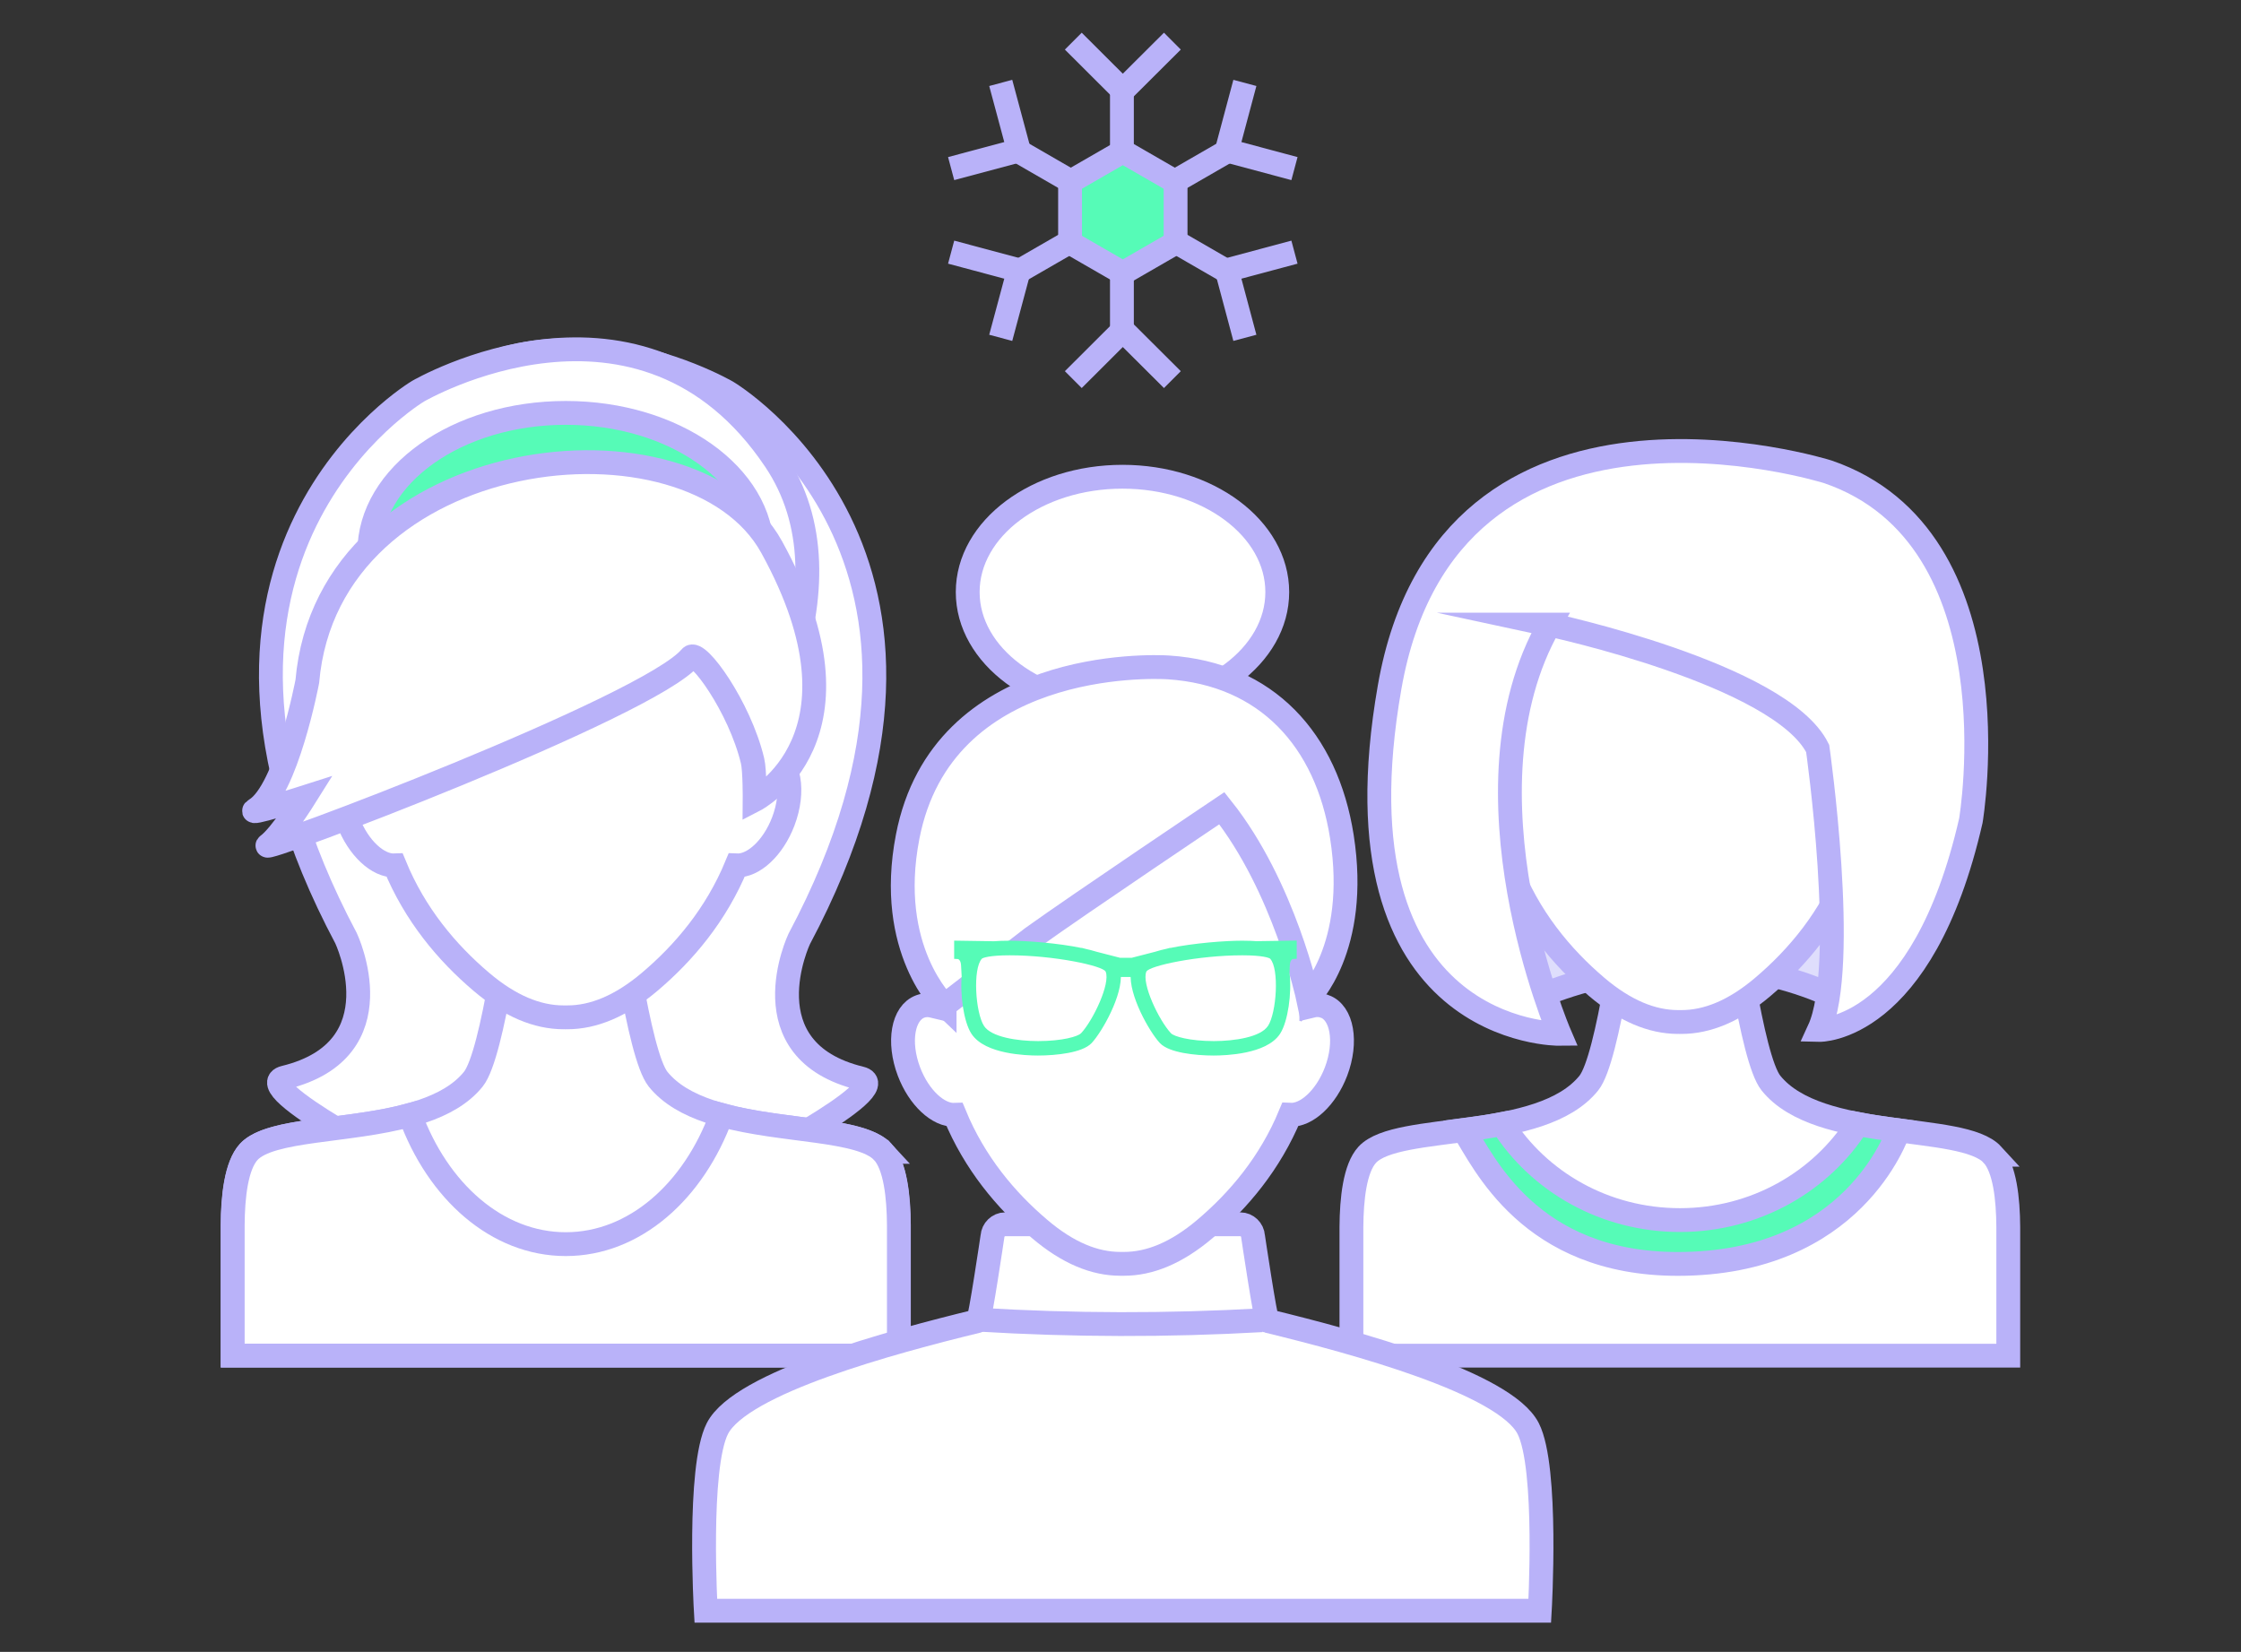
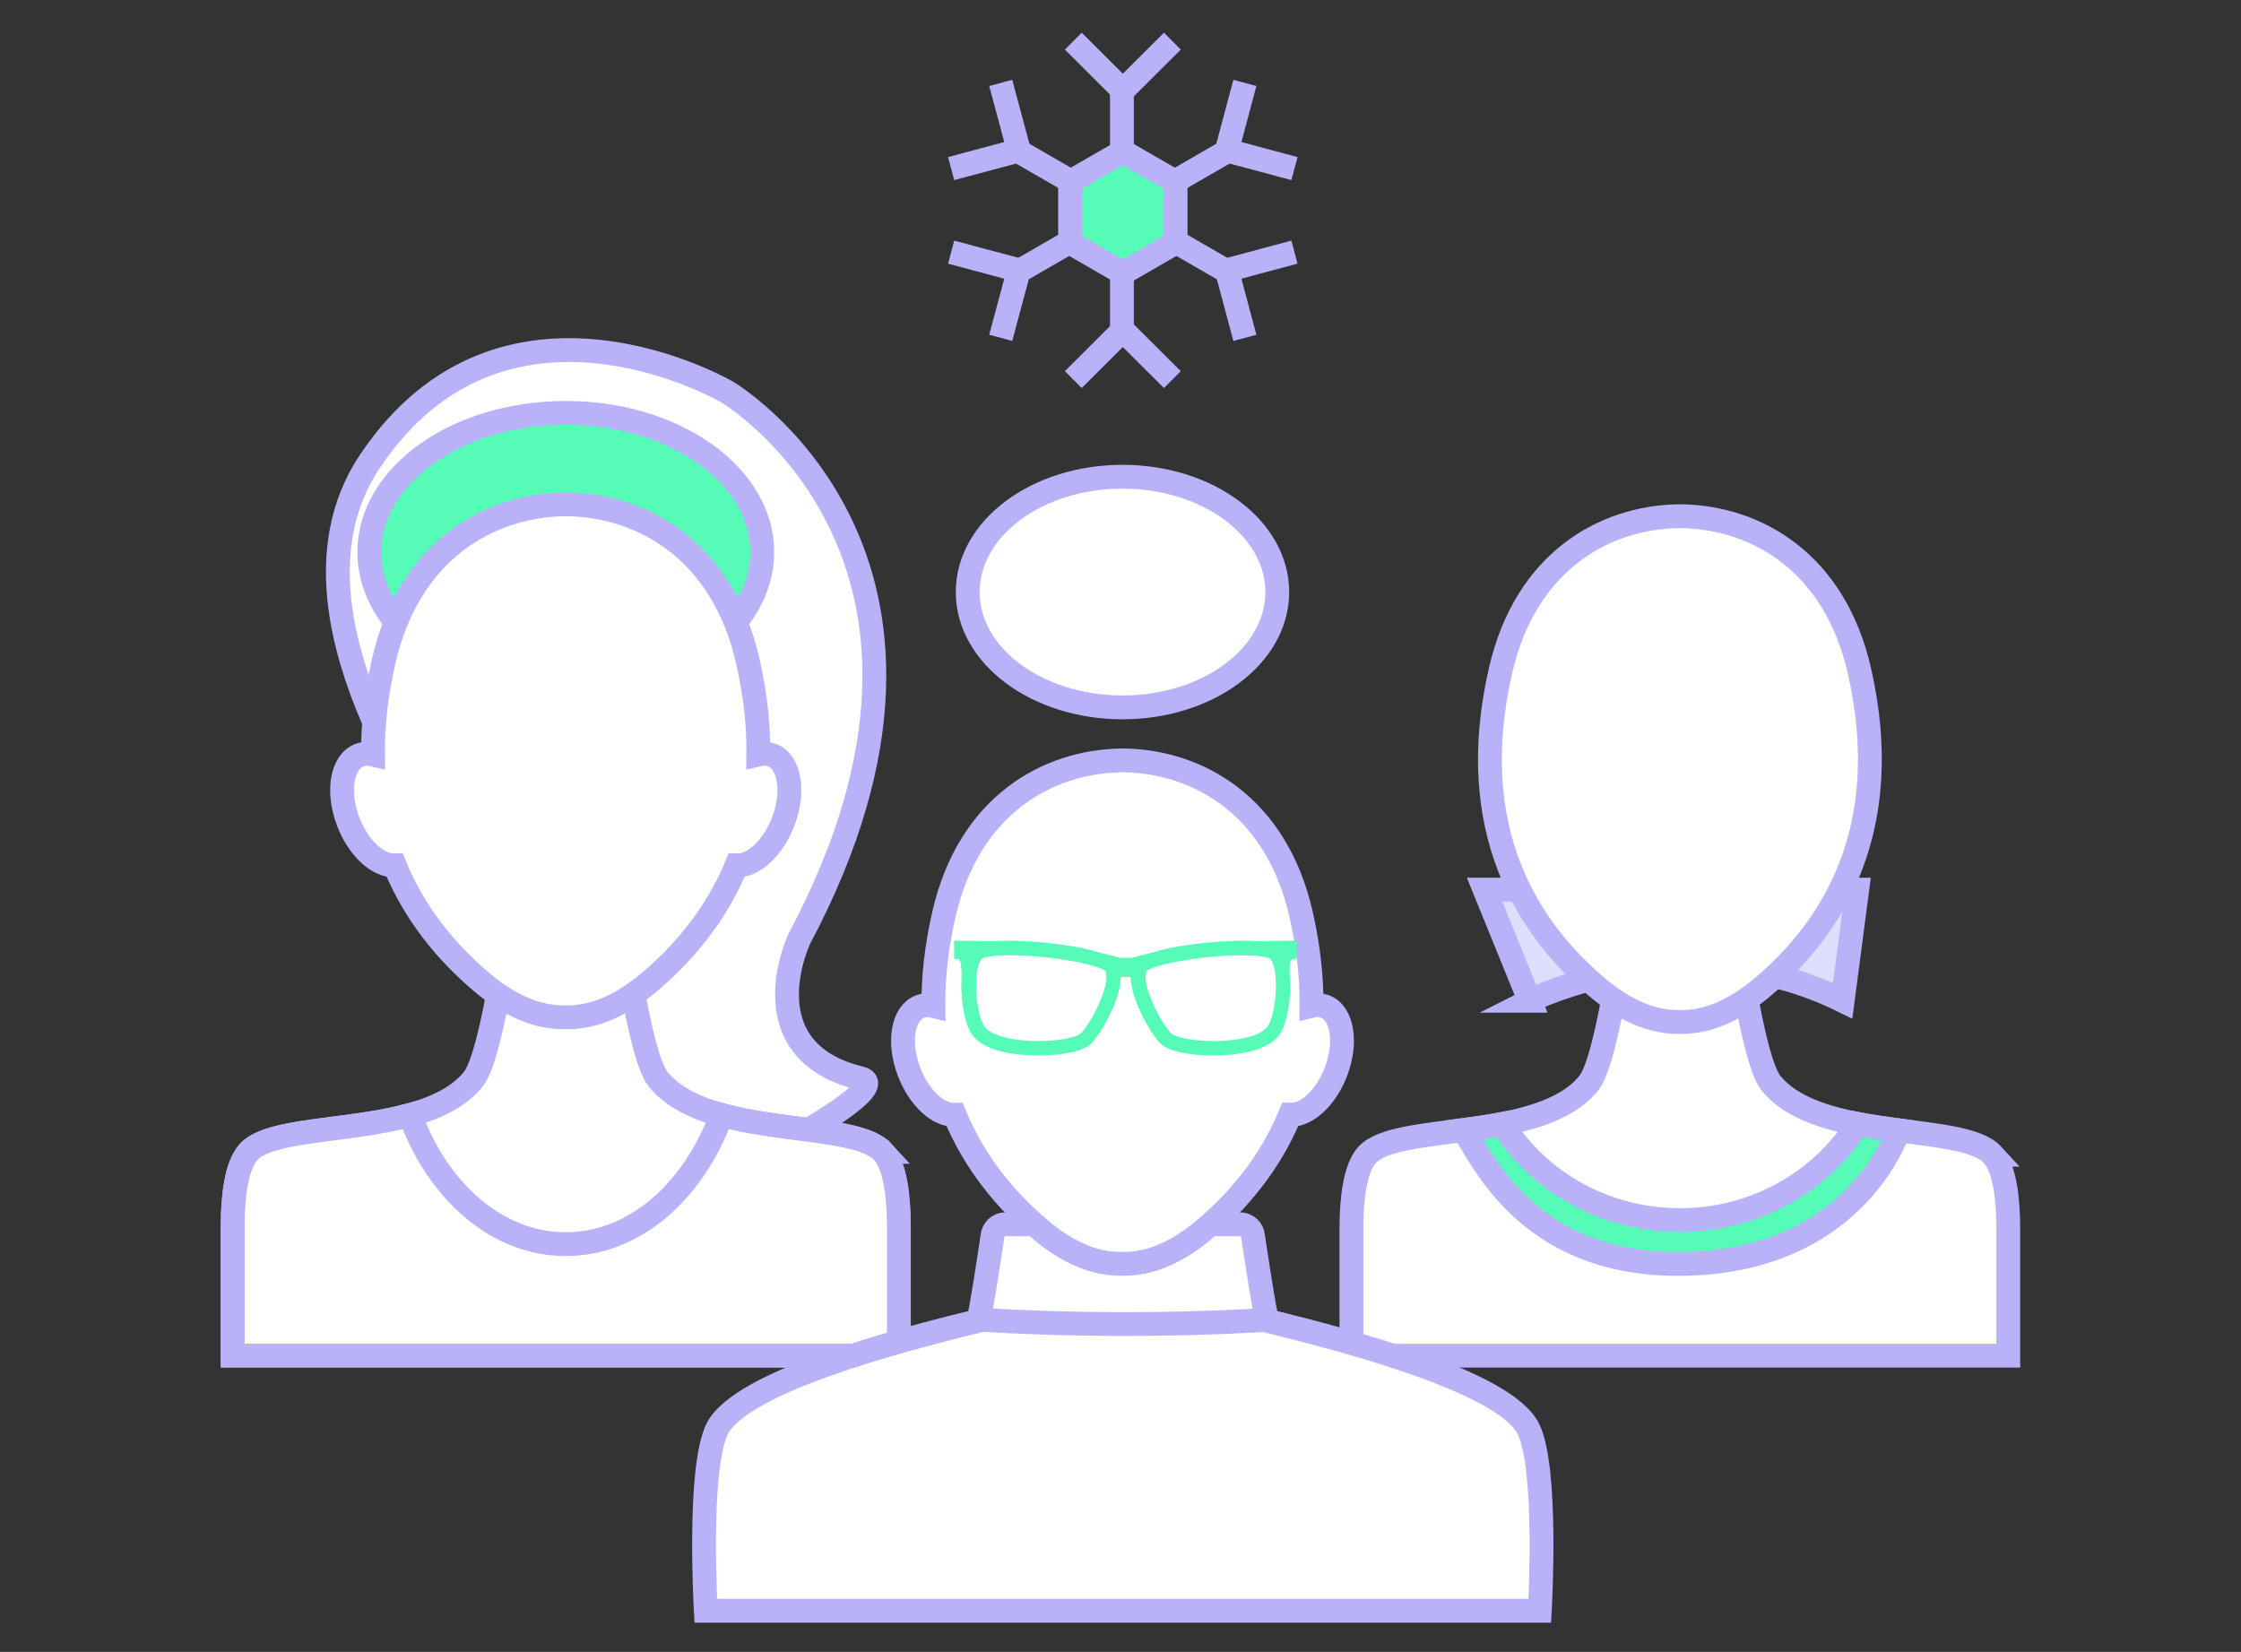
<svg xmlns="http://www.w3.org/2000/svg" width="175" height="129" viewBox="0 0 175 129" fill="none">
  <rect x="0" y="0" width="175" height="129" fill="#333333" stroke="none" />
  <path d="M119.453 78.151C119.453 78.151 131.515 72.048 143.894 78.151L145.031 69.475H115.93L119.459 78.151H119.453Z" fill="#DFDEFC" stroke="#B9B2F9" stroke-width="1.861" stroke-miterlimit="10" />
  <path d="M155.595 90.177C153.246 87.616 142.048 89.24 138.295 84.583C137.524 83.628 136.779 80.285 136.188 76.93H126.177C125.587 80.285 124.841 83.628 124.07 84.583C120.317 89.247 109.125 87.622 106.77 90.177C105.8 91.231 105.546 93.632 105.533 95.821V105.868H156.826V95.821C156.813 93.632 156.559 91.231 155.589 90.177H155.595Z" fill="white" stroke="#B9B2F9" stroke-width="1.861" stroke-miterlimit="10" />
  <path d="M117.179 52.363C119.137 43.823 125.295 40.406 131.068 40.312C131.118 40.312 131.167 40.312 131.211 40.312C131.254 40.312 131.304 40.312 131.354 40.312C137.121 40.43 143.267 43.86 145.206 52.406C147.996 64.717 143.155 72.426 137.643 77.084C135.418 78.969 133.305 79.812 131.298 79.812C131.248 79.819 131.205 79.812 131.155 79.812C131.105 79.812 131.056 79.819 131.012 79.812C129.005 79.8 126.898 78.951 124.68 77.065C119.18 72.389 114.358 64.667 117.179 52.363Z" fill="white" stroke="#B9B2F9" stroke-width="1.861" stroke-miterlimit="10" />
-   <path d="M120.994 48.778C120.994 48.778 139.066 52.648 141.943 58.453C141.943 58.453 144.36 75.422 142.048 80.433C142.048 80.433 150.115 80.65 153.905 64.085C153.905 64.085 157.671 41.962 142.738 36.846C142.738 36.846 113.102 27.493 108.516 53.659C103.731 80.948 121.784 80.737 121.784 80.737C121.784 80.737 113.612 61.734 121.001 48.778H120.994Z" fill="white" stroke="#B9B2F9" stroke-width="1.861" stroke-miterlimit="10" />
  <path d="M131.018 98.703C144.751 98.703 148.089 88.662 148.281 88.278C147.219 88.135 146.131 87.986 145.068 87.775C142.222 92.272 137.071 95.28 131.186 95.28C125.301 95.28 120.155 92.278 117.303 87.775C116.309 87.968 115.29 88.117 114.289 88.247C115.855 90.678 119.41 98.703 131.012 98.703H131.018Z" fill="#56FBB7" stroke="#B9B2F9" stroke-width="1.861" stroke-miterlimit="10" />
  <path d="M57.032 91.609C57.032 91.609 15.993 55.266 28.894 36.015C39.347 20.417 56.784 30.613 56.784 30.613C56.784 30.613 78.341 43.377 62.408 73.332C62.408 73.332 58.288 82.04 67.205 84.21C70.194 84.936 57.039 91.609 57.039 91.609H57.032Z" fill="white" stroke="#B9B2F9" stroke-width="1.861" stroke-miterlimit="10" />
-   <path d="M32.399 91.546C32.399 91.546 73.438 55.203 60.537 35.953C50.085 20.355 32.647 30.551 32.647 30.551C32.647 30.551 11.09 43.314 27.023 73.269C27.023 73.269 31.143 81.977 22.226 84.148C19.243 84.873 32.392 91.546 32.392 91.546H32.399Z" fill="white" stroke="#B9B2F9" stroke-width="1.861" stroke-miterlimit="10" />
  <path d="M59.524 43.116C59.524 49.12 52.657 53.988 44.181 53.988C35.705 53.988 28.838 49.12 28.838 43.116C28.838 37.113 35.705 32.244 44.181 32.244C52.657 32.244 59.524 37.113 59.524 43.116Z" fill="#56FBB7" stroke="#B9B2F9" stroke-width="1.861" stroke-miterlimit="10" />
  <path d="M68.933 89.953C66.546 87.361 55.199 89.004 51.39 84.278C50.613 83.311 49.855 79.924 49.252 76.519H39.098C38.502 79.918 37.743 83.311 36.96 84.278C33.157 89.004 21.804 87.361 19.417 89.953C18.436 91.026 18.174 93.457 18.162 95.677V105.861H70.182V95.677C70.169 93.457 69.909 91.02 68.927 89.953H68.933Z" fill="white" stroke="#B9B2F9" stroke-width="1.861" stroke-miterlimit="10" />
  <path d="M60.257 58.956C59.927 58.838 59.579 58.832 59.219 58.919C59.244 56.692 58.995 54.274 58.399 51.644C56.435 42.98 50.202 39.501 44.348 39.383C44.298 39.383 44.255 39.383 44.199 39.383C44.143 39.383 44.1 39.383 44.05 39.383C38.202 39.488 31.957 42.949 29.968 51.613C29.359 54.255 29.105 56.686 29.129 58.925C28.769 58.838 28.415 58.844 28.092 58.962C26.7 59.471 26.296 61.79 27.184 64.141C27.974 66.225 29.515 67.639 30.826 67.583C32.404 71.428 34.909 74.399 37.575 76.662C39.824 78.579 41.962 79.441 44 79.447C44.05 79.453 44.1 79.447 44.149 79.447C44.199 79.447 44.242 79.453 44.298 79.447C46.331 79.447 48.474 78.585 50.73 76.675C53.409 74.411 55.925 71.434 57.516 67.583C58.827 67.645 60.375 66.231 61.17 64.141C62.065 61.784 61.655 59.465 60.263 58.962L60.257 58.956Z" fill="white" stroke="#B9B2F9" stroke-width="1.861" stroke-miterlimit="10" />
-   <path d="M20.922 65.995C19.624 66.925 50.763 55.185 53.926 51.321C54.467 50.658 57.754 55.185 58.767 59.415C58.948 60.159 58.929 62.479 58.929 62.479C58.929 62.479 68.443 57.579 60.265 42.732C53.982 31.326 25.627 34.477 23.998 53.213C23.998 53.213 22.377 61.765 19.959 63.223C19.015 63.793 23.812 62.255 23.812 62.255C23.812 62.255 21.929 65.269 20.922 65.995Z" fill="white" stroke="#B9B2F9" stroke-width="1.861" stroke-miterlimit="10" />
  <path d="M68.932 89.952C67.254 88.129 61.146 88.395 56.342 87.074C54.173 93.04 49.544 97.159 44.181 97.159C38.818 97.159 34.188 93.04 32.019 87.074C27.216 88.395 21.107 88.129 19.429 89.952C18.447 91.025 18.186 93.456 18.174 95.676V105.86H70.194V95.676C70.181 93.456 69.92 91.019 68.938 89.952H68.932Z" fill="white" stroke="#B9B2F9" stroke-width="1.861" stroke-miterlimit="10" />
  <path d="M87.681 11.826L83.561 14.201V18.952L87.681 21.328L91.801 18.952V14.201L87.681 11.826Z" fill="#56FBB7" stroke="#B9B2F9" stroke-width="1.861" stroke-miterlimit="10" />
  <path d="M91.551 3.213L87.68 7.07L83.814 3.213" stroke="#B9B2F9" stroke-width="1.861" stroke-miterlimit="10" />
  <path d="M87.611 11.667V6.873" stroke="#B9B2F9" stroke-width="1.861" stroke-miterlimit="10" />
  <path d="M91.551 29.645L87.68 25.787L83.814 29.645" stroke="#B9B2F9" stroke-width="1.861" stroke-miterlimit="10" />
  <path d="M87.611 21.191V25.985" stroke="#B9B2F9" stroke-width="1.861" stroke-miterlimit="10" />
  <path d="M78.147 6.475L79.564 11.752L74.275 13.166" stroke="#B9B2F9" stroke-width="1.861" stroke-miterlimit="10" />
  <path d="M83.517 14.109L79.359 11.709" stroke="#B9B2F9" stroke-width="1.861" stroke-miterlimit="10" />
  <path d="M101.085 19.691L95.803 21.105L97.213 26.383" stroke="#B9B2F9" stroke-width="1.861" stroke-miterlimit="10" />
  <path d="M91.781 18.865L95.939 21.265" stroke="#B9B2F9" stroke-width="1.861" stroke-miterlimit="10" />
  <path d="M74.275 19.691L79.564 21.105L78.147 26.383" stroke="#B9B2F9" stroke-width="1.861" stroke-miterlimit="10" />
  <path d="M83.585 18.865L79.422 21.265" stroke="#B9B2F9" stroke-width="1.861" stroke-miterlimit="10" />
  <path d="M97.213 6.475L95.803 11.752L101.085 13.166" stroke="#B9B2F9" stroke-width="1.861" stroke-miterlimit="10" />
  <path d="M91.844 14.109L96.007 11.709" stroke="#B9B2F9" stroke-width="1.861" stroke-miterlimit="10" />
  <path d="M119.334 111.555C117.501 107.982 105.8 104.819 98.983 103.157C98.827 103.12 97.852 96.558 97.852 96.558C97.82 96.031 97.379 95.609 96.87 95.609H78.482C77.972 95.609 77.537 96.031 77.5 96.558C77.5 96.558 76.53 103.114 76.375 103.157C69.552 104.819 57.856 107.982 56.023 111.555C54.463 114.6 55.116 125.788 55.116 125.788H120.242C120.242 125.788 120.894 114.6 119.334 111.555Z" fill="white" stroke="#B9B2F9" stroke-width="1.861" stroke-miterlimit="10" />
  <path d="M99.742 46.236C99.742 51.21 94.329 55.241 87.655 55.241C80.981 55.241 75.568 51.21 75.568 46.236C75.568 41.262 80.981 37.23 87.655 37.23C94.329 37.23 99.742 41.262 99.742 46.236Z" fill="white" stroke="#B9B2F9" stroke-width="1.861" stroke-miterlimit="10" />
  <path d="M103.432 78.59C103.109 78.472 102.767 78.466 102.413 78.553C102.438 76.364 102.189 73.995 101.605 71.415C99.678 62.912 93.557 59.494 87.822 59.383C87.772 59.383 87.728 59.383 87.679 59.383C87.629 59.383 87.579 59.383 87.536 59.383C81.794 59.482 75.666 62.887 73.715 71.383C73.119 73.976 72.87 76.364 72.889 78.559C72.534 78.472 72.186 78.478 71.87 78.596C70.502 79.093 70.105 81.369 70.981 83.682C71.758 85.729 73.268 87.112 74.554 87.062C76.108 90.833 78.562 93.748 81.178 95.968C83.391 97.853 85.485 98.697 87.486 98.697H87.772C89.767 98.697 91.867 97.859 94.086 95.98C96.714 93.76 99.181 90.839 100.747 87.056C102.034 87.118 103.55 85.729 104.333 83.676C105.209 81.362 104.811 79.086 103.444 78.59H103.432Z" fill="white" stroke="#B9B2F9" stroke-width="1.861" stroke-miterlimit="10" />
-   <path d="M73.765 78.51L80.6 73.232C84.354 70.54 95.415 63.117 95.415 63.117C100.306 69.263 102.145 77.958 102.145 77.958C102.145 77.958 106.166 74.088 104.787 65.331C103.6 57.777 98.908 52.629 91.258 52.121C89.872 52.028 73.578 51.439 70.881 65.331C69.16 74.181 73.765 78.516 73.765 78.516V78.51Z" fill="white" stroke="#B9B2F9" stroke-width="1.861" stroke-miterlimit="10" />
  <path d="M76.412 103.057C83.782 103.503 91.171 103.516 98.541 103.1" stroke="#B9B2F9" stroke-width="1.861" stroke-miterlimit="10" />
  <path d="M98.198 73.815C97.875 73.79 97.484 73.772 97.011 73.772C95.688 73.772 93.289 73.952 91.406 74.342L91.456 74.318L91.226 74.38C90.884 74.454 90.567 74.535 90.275 74.628L88.423 75.105H87.417L85.565 74.628C85.273 74.541 84.956 74.454 84.614 74.38L84.384 74.318L84.434 74.342C82.551 73.952 80.152 73.772 78.829 73.772C78.344 73.772 77.946 73.79 77.617 73.815L74.82 73.772V74.584C74.82 74.584 75.33 74.609 75.361 75.409C75.411 76.538 75.404 76.079 75.404 76.079L75.429 76.035C75.249 77.629 75.572 79.713 76.113 80.55C77.051 82.008 80.127 82.12 81.047 82.12C82.501 82.12 84.415 81.89 85.024 81.239C85.813 80.389 87.392 77.58 87.205 75.986H88.616C88.43 77.58 90.008 80.389 90.797 81.239C91.406 81.89 93.32 82.12 94.774 82.12C95.694 82.12 98.77 82.008 99.709 80.55C100.255 79.695 100.585 77.567 100.386 75.967C100.392 75.85 100.398 75.676 100.411 75.403C100.442 74.603 100.951 74.578 100.951 74.578V73.766L98.18 73.809L98.198 73.815Z" fill="#56FBB7" stroke="#56FBB7" stroke-width="0.62" stroke-miterlimit="10" />
  <path d="M84.409 80.694C84.179 80.942 82.955 81.302 81.06 81.302C79.463 81.302 77.406 80.992 76.84 80.117C76.169 79.069 75.952 75.652 76.673 74.87C76.747 74.796 77.282 74.603 78.841 74.603C82.296 74.603 86.149 75.422 86.342 75.881C86.727 76.805 85.366 79.677 84.416 80.694H84.409Z" fill="white" />
  <path d="M99.014 80.117C98.454 80.992 96.391 81.302 94.794 81.302C92.899 81.302 91.674 80.936 91.445 80.694C90.494 79.677 89.133 76.805 89.518 75.881C89.711 75.422 93.564 74.603 97.019 74.603C98.579 74.603 99.113 74.796 99.188 74.87C99.909 75.658 99.691 79.075 99.02 80.117H99.014Z" fill="white" />
</svg>